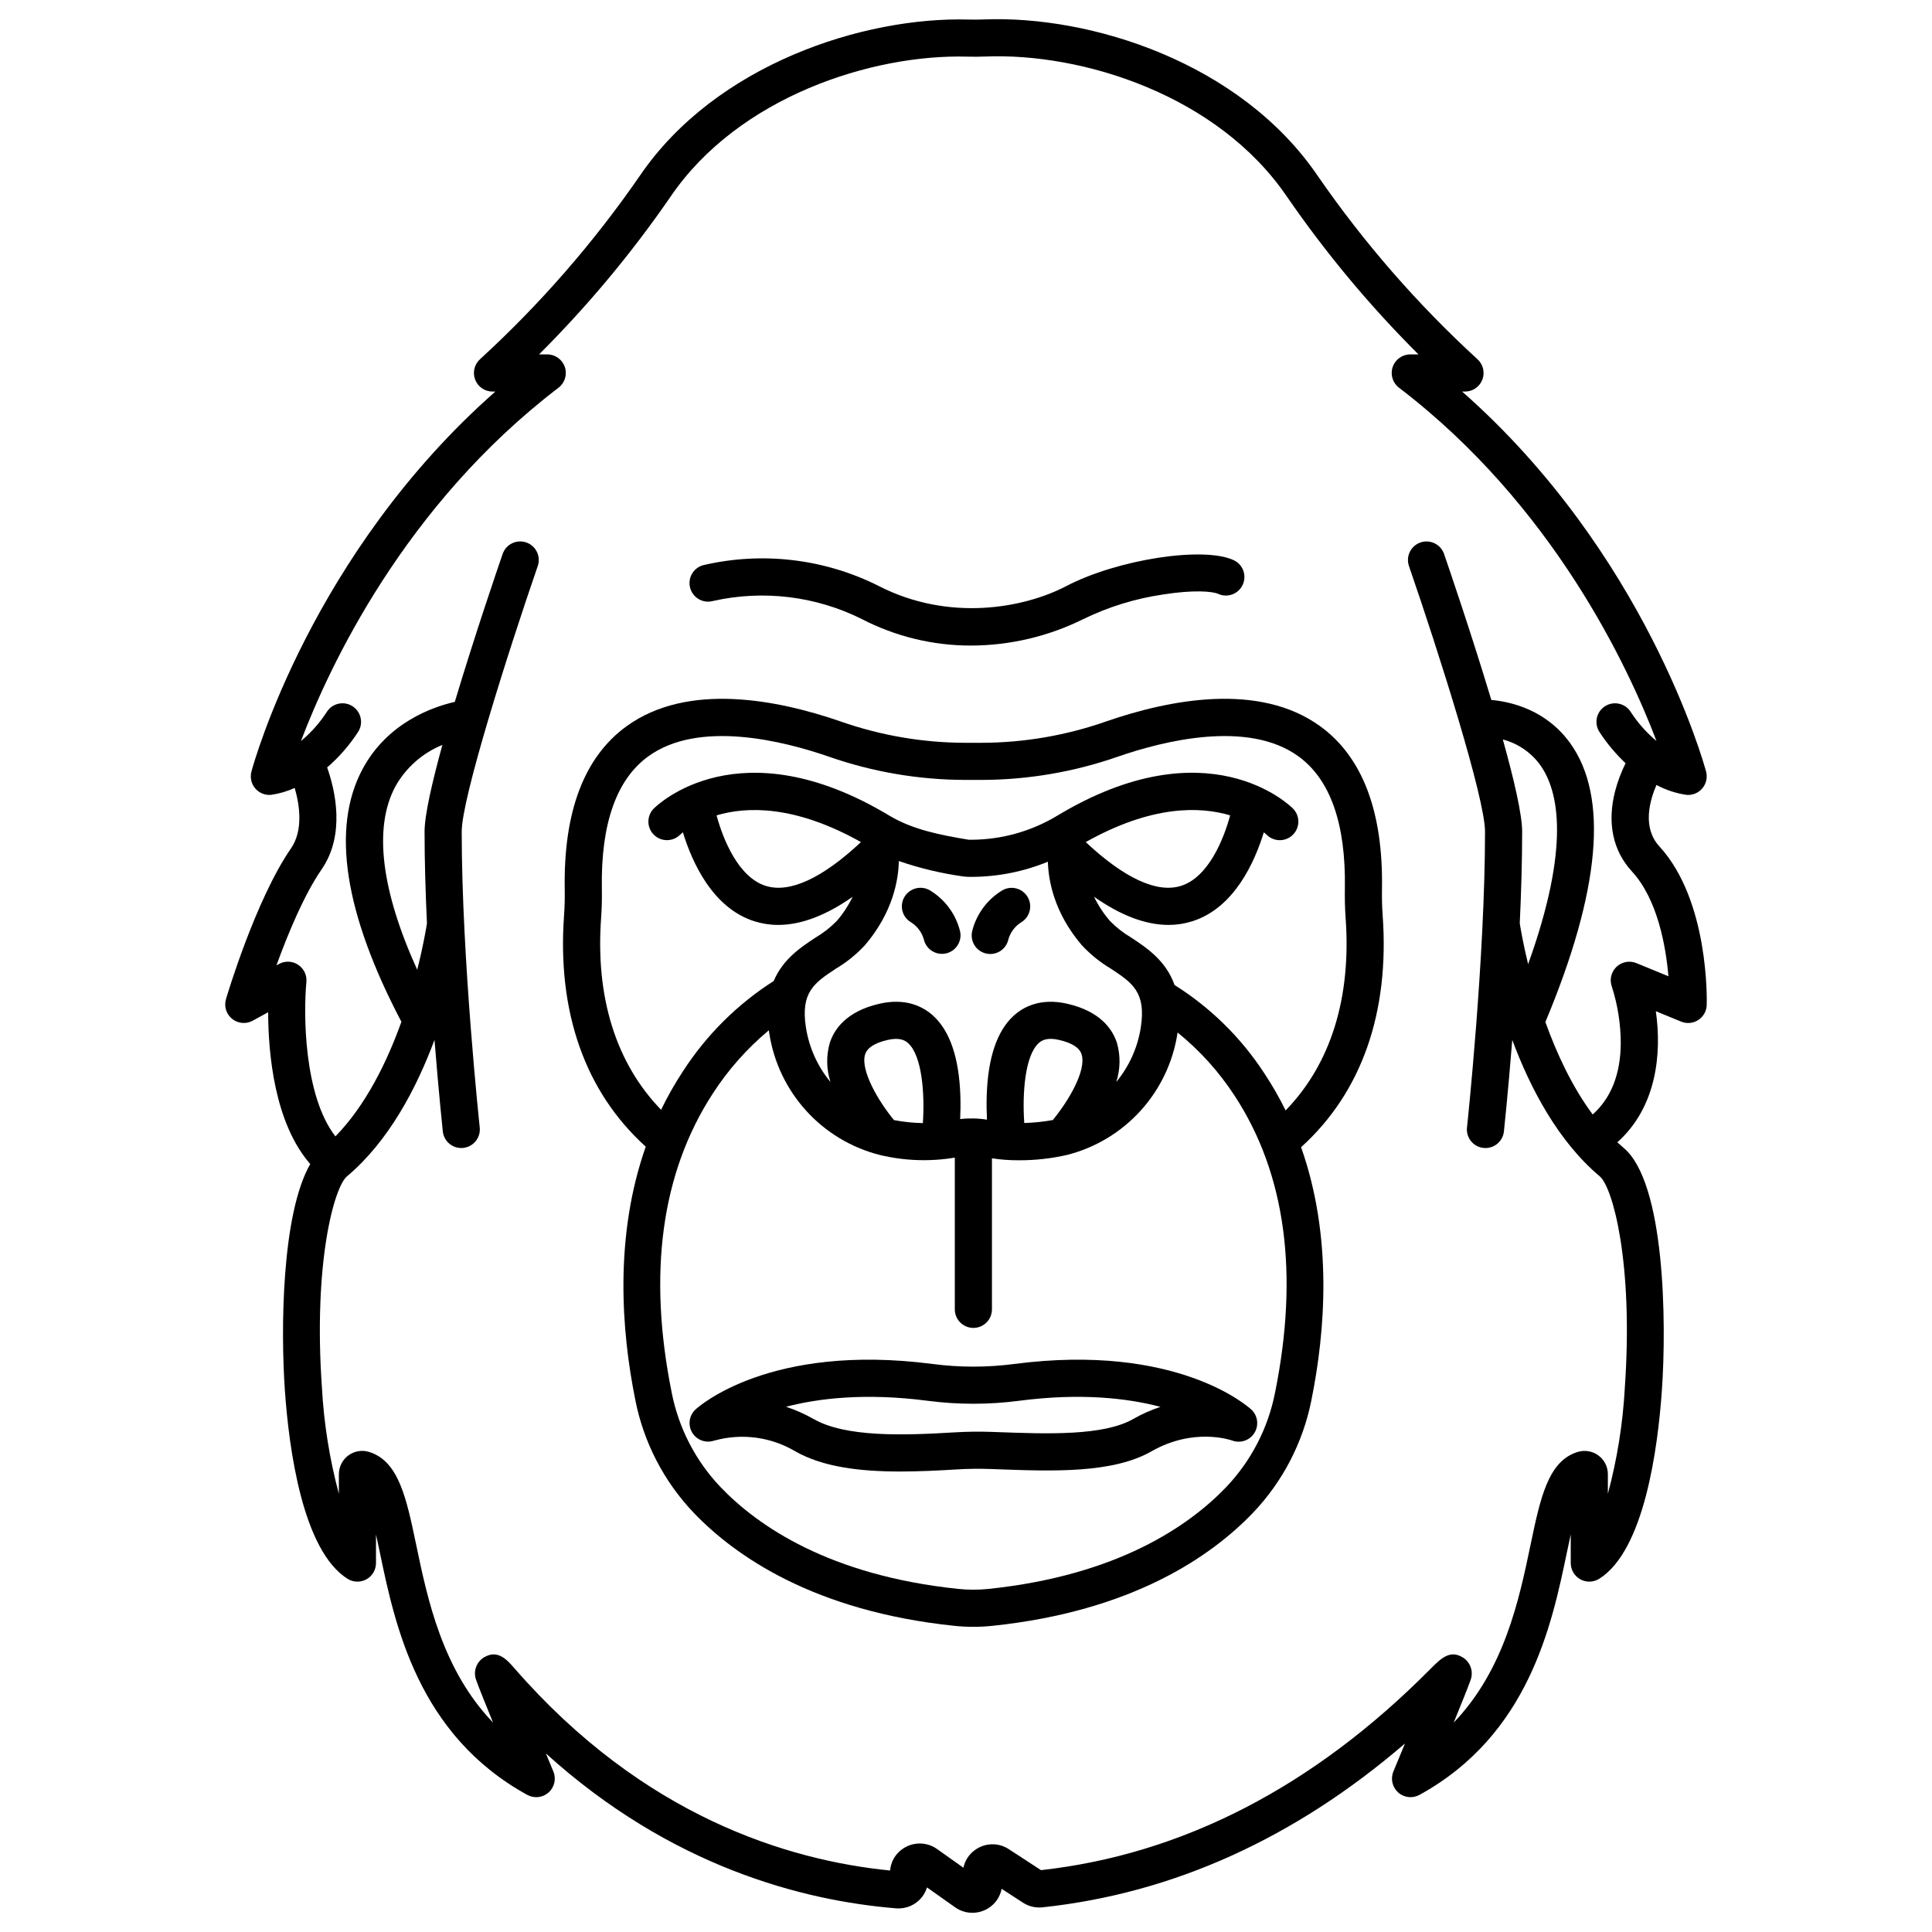
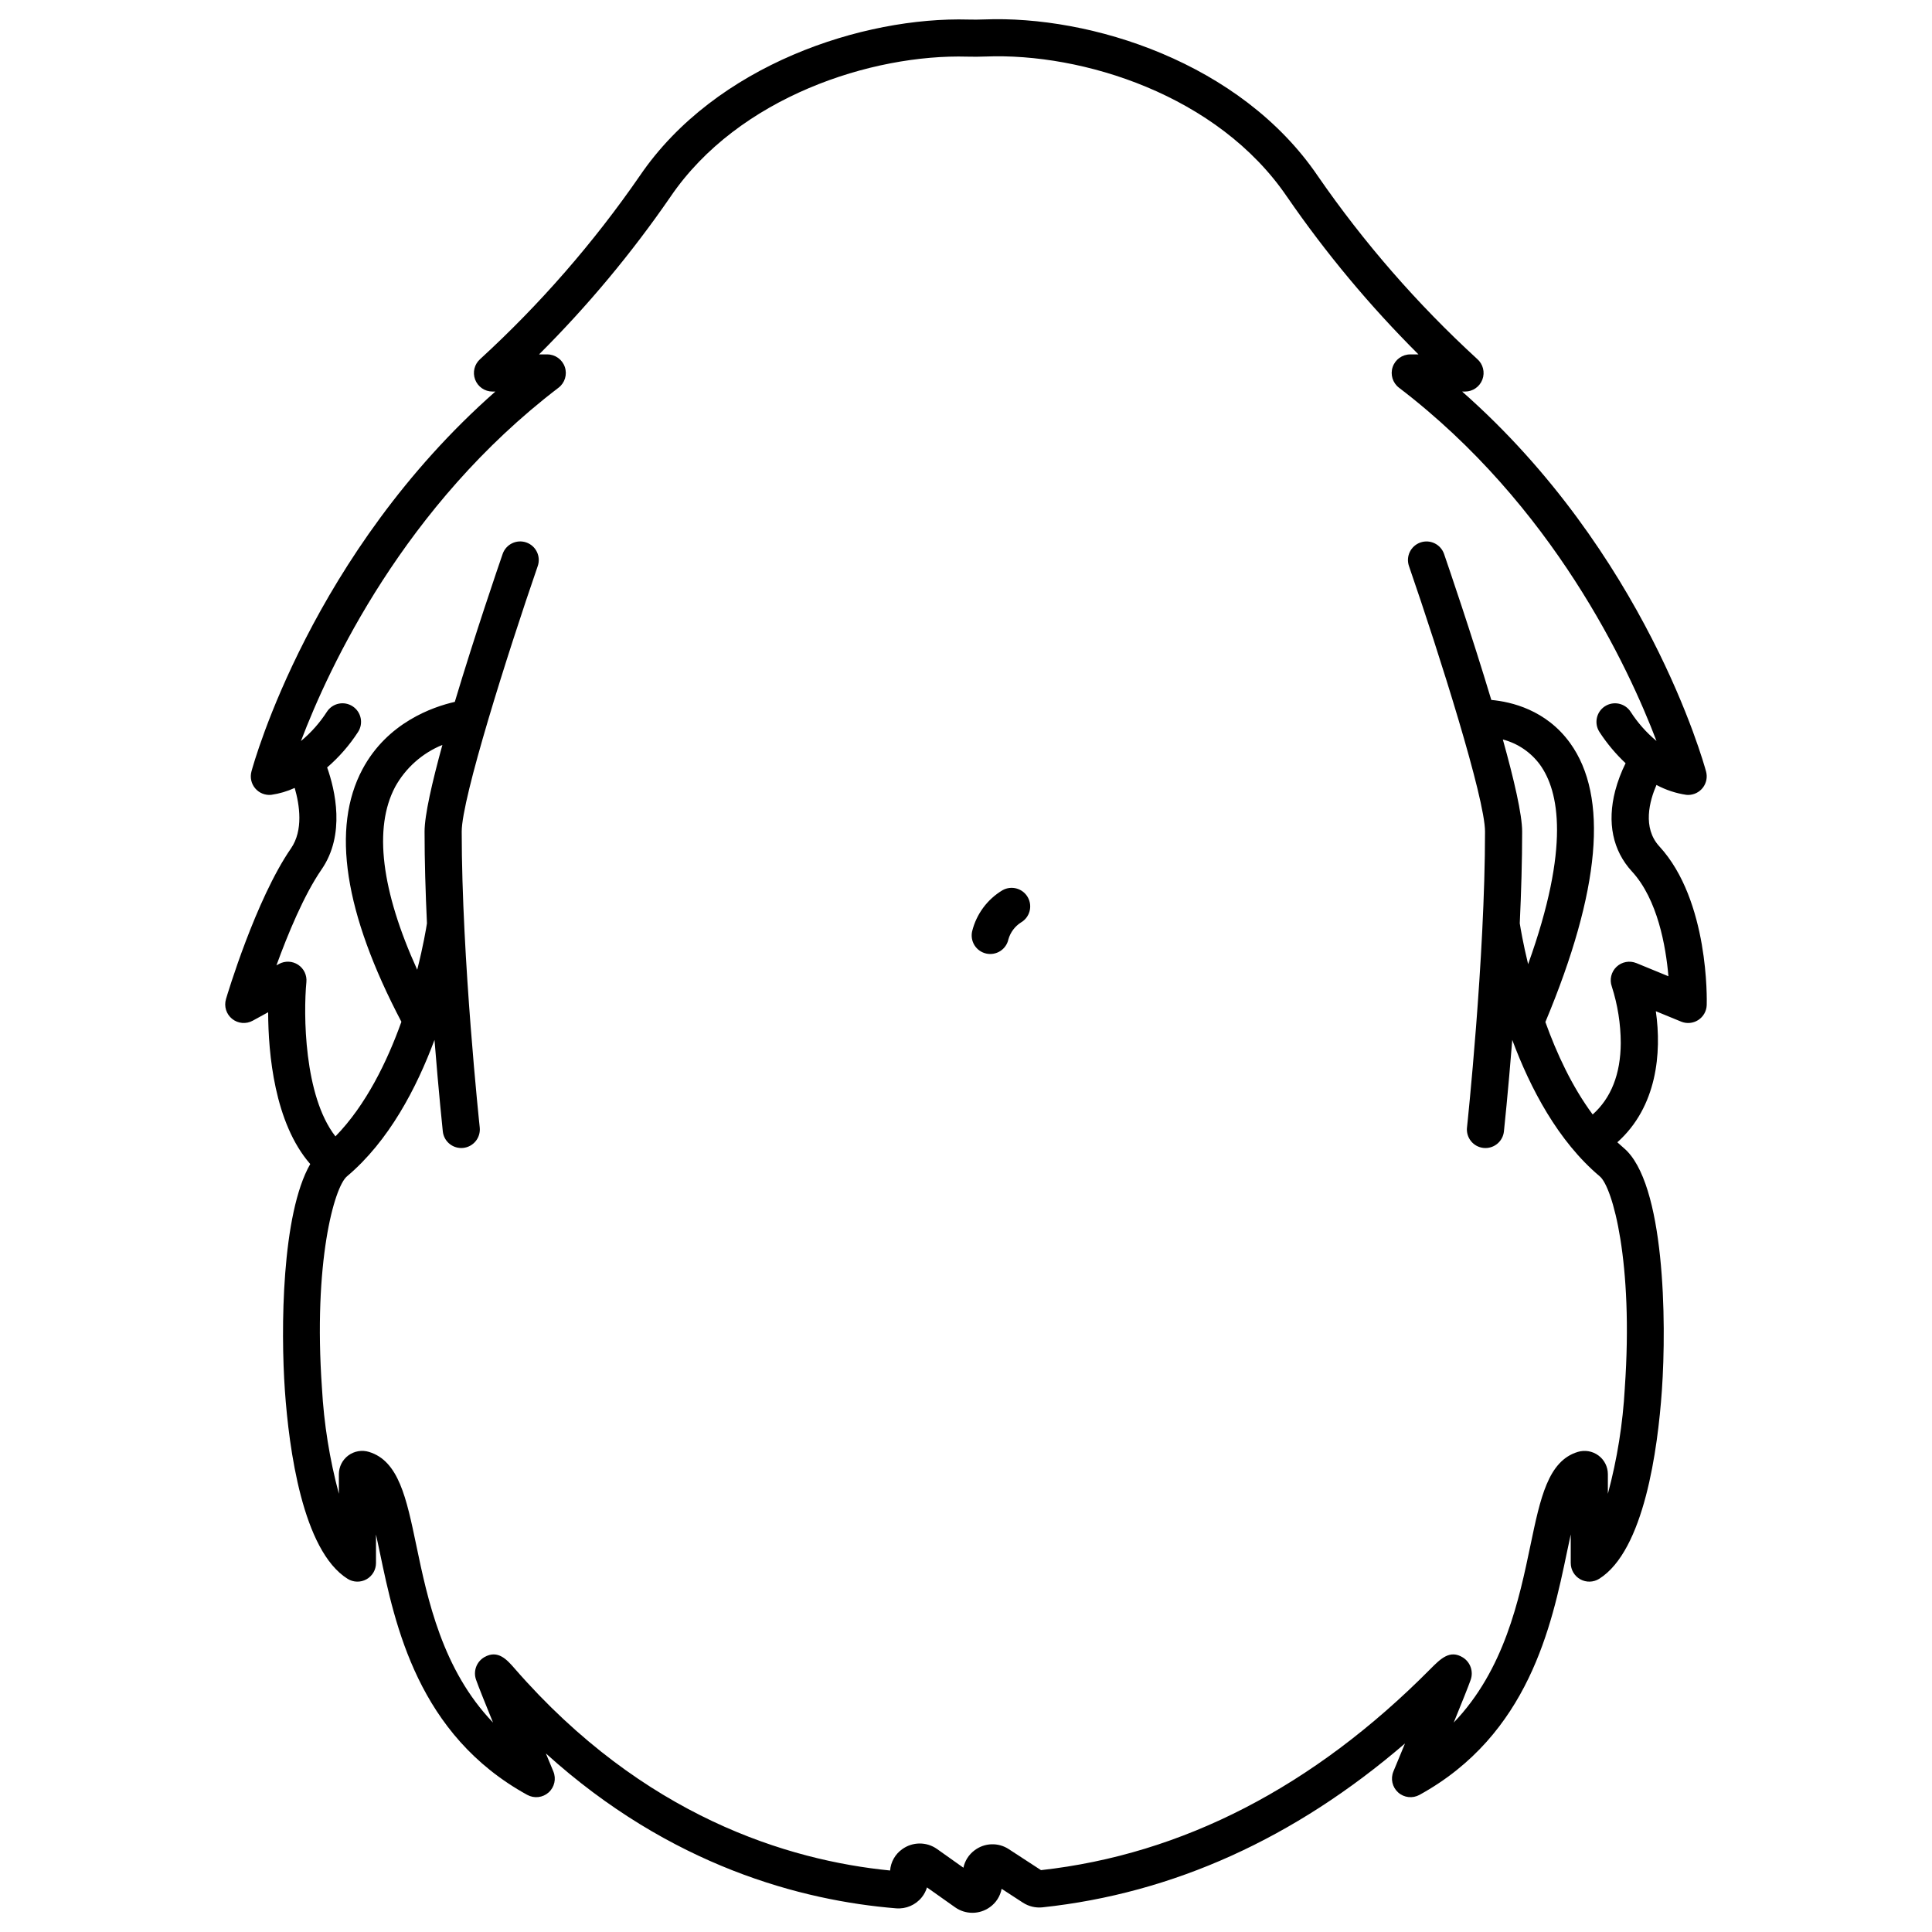
<svg xmlns="http://www.w3.org/2000/svg" fill="#000000" width="800px" height="800px" version="1.1" viewBox="144 144 512 512">
  <g>
-     <path d="m332.99 303.26c13.297-2.984 27.219-1.289 39.41 4.801 8.922 4.617 18.82 7.027 28.867 7.019 10.367-0.016 20.59-2.426 29.875-7.039 6.613-3.215 13.684-5.398 20.957-6.477 8.246-1.32 13.297-0.84 14.68-0.195l0.004-0.004c2.461 1.152 5.387 0.086 6.539-2.375 1.148-2.461 0.086-5.391-2.379-6.539-8.004-3.738-30.801-0.207-44.355 6.867-11.355 5.926-31.184 9.477-49.699-0.016l0.004-0.004c-14.402-7.238-30.891-9.188-46.586-5.508-2.613 0.738-4.133 3.461-3.391 6.074 0.738 2.613 3.461 4.133 6.074 3.394z" />
    <path d="m203.89 408.78c-0.57 1.914 0.074 3.981 1.625 5.231 1.555 1.254 3.711 1.441 5.457 0.484l4.09-2.238c0.035 10.961 1.66 29.34 11.156 40.227-7.602 13.242-7.844 43.914-6.719 60.016 1.082 15.426 4.676 42.426 16.617 49.902 1.516 0.949 3.426 1 4.992 0.133 1.566-0.867 2.535-2.516 2.535-4.305v-7.582c0.375 1.672 0.719 3.328 1.027 4.809 4.016 19.227 10.086 48.285 39.066 64.207h0.004c1.828 1.004 4.098 0.746 5.652-0.648 1.555-1.395 2.059-3.621 1.258-5.551-0.52-1.25-1.207-2.906-1.984-4.785 33.062 29.938 67.902 39.008 92.797 41.047 2.629 0.223 5.195-0.883 6.84-2.945 0.613-0.77 1.078-1.652 1.359-2.598l7.453 5.273c2.762 1.953 6.457 1.941 9.203-0.031 1.637-1.156 2.758-2.906 3.125-4.875l5.637 3.672v-0.004c1.535 1 3.363 1.438 5.184 1.246 34.609-3.695 66.859-18.285 96.078-43.43-1.223 2.961-2.324 5.621-3.078 7.434l0.004-0.004c-0.801 1.93-0.297 4.156 1.258 5.551s3.82 1.652 5.652 0.648c28.973-15.926 35.043-44.98 39.059-64.207 0.309-1.477 0.656-3.133 1.027-4.809v7.586h0.004c0 1.789 0.973 3.438 2.535 4.301 1.566 0.867 3.477 0.816 4.996-0.133 11.941-7.477 15.535-34.473 16.617-49.898 1.277-18.219 0.805-55.105-10.102-64.273-0.578-0.492-1.145-0.992-1.699-1.512 10.516-9.391 11.789-23.707 10.199-34.734l6.703 2.754h-0.004c1.492 0.613 3.195 0.457 4.547-0.422 1.355-0.879 2.195-2.367 2.242-3.984 0.035-1.121 0.664-27.668-12.551-42.031-4.555-4.949-2.602-12.055-0.766-16.281v0.004c2.465 1.32 5.137 2.207 7.902 2.617 0.164 0.02 0.328 0.027 0.492 0.027 1.531-0.004 2.973-0.715 3.902-1.93 0.934-1.215 1.246-2.793 0.848-4.269-0.676-2.496-16.082-57.91-64.645-100.7h0.762c2.051 0 3.883-1.27 4.606-3.188s0.176-4.086-1.363-5.434c-15.863-14.543-30.043-30.82-42.27-48.527-20.477-30.109-60.195-42.594-88.441-41.465-1.355 0.055-2.734 0.066-4.094 0.027-27.871-0.781-67.035 11.875-87.141 41.434-12.227 17.707-26.406 33.984-42.27 48.527-1.539 1.352-2.082 3.516-1.359 5.438 0.723 1.918 2.559 3.188 4.609 3.184h0.758c-48.562 42.789-63.969 98.203-64.645 100.7h0.004c-0.422 1.562-0.051 3.231 0.996 4.461 1.047 1.234 2.629 1.875 4.238 1.715 2.152-0.309 4.25-0.926 6.227-1.832 1.301 4.512 2.324 11.23-0.984 16.023-9.352 13.547-16.914 38.879-17.23 39.949zm26.809-61.402-0.004 0.004c3.156-2.723 5.91-5.879 8.176-9.375 1.496-2.269 0.867-5.324-1.402-6.816-2.269-1.496-5.324-0.867-6.816 1.402-1.887 2.934-4.211 5.562-6.898 7.793 7.457-19.645 27.371-62.438 68.258-93.637 1.68-1.277 2.352-3.484 1.676-5.484-0.676-2-2.551-3.344-4.66-3.344h-2.176c12.867-12.828 24.527-26.812 34.832-41.777 18.023-26.504 53.438-37.848 78.719-37.133 1.578 0.043 3.18 0.031 4.762-0.031 25.637-1.027 61.547 10.16 79.906 37.164h0.004c10.305 14.965 21.965 28.949 34.832 41.777h-2.176c-2.109 0-3.984 1.344-4.66 3.344s0 4.207 1.676 5.484c40.797 31.129 60.754 73.953 68.238 93.617l0.004 0.004c-2.68-2.223-5-4.848-6.879-7.773-1.496-2.269-4.547-2.898-6.816-1.406-2.273 1.496-2.898 4.547-1.406 6.816 1.965 3.019 4.285 5.789 6.91 8.254-1.16 2.332-2.086 4.781-2.754 7.301-2.191 8.453-0.656 15.852 4.449 21.398 6.801 7.391 8.973 19.852 9.656 27.758l-8.504-3.492v0.004c-1.793-0.734-3.856-0.348-5.262 0.992-1.402 1.34-1.891 3.379-1.242 5.207 1.559 4.852 2.359 9.91 2.375 15-0.047 8.211-2.551 14.551-7.441 18.918-5.512-7.426-9.582-16.273-12.535-24.5 14.582-34.875 16.793-59.75 6.543-73.941-6.336-8.773-15.578-10.934-20.871-11.414-5.277-17.562-11.367-35.324-12.523-38.688v-0.004c-0.891-2.562-3.688-3.926-6.254-3.039s-3.93 3.684-3.047 6.25c8.102 23.48 20.156 61.598 20.156 70.371 0 33.582-4.731 77.973-4.777 78.418h-0.004c-0.137 1.297 0.246 2.598 1.066 3.613 0.816 1.016 2.008 1.664 3.305 1.801 0.176 0.02 0.355 0.027 0.531 0.027 2.512-0.004 4.617-1.898 4.887-4.394 0.023-0.211 1.086-10.195 2.211-24.262 4.754 12.77 12.109 26.84 23.207 36.176 3.363 2.828 8.949 22.773 6.617 56.055h0.004c-0.523 9.484-2.027 18.887-4.492 28.059v-5.227c-0.008-1.949-0.938-3.785-2.512-4.941-1.57-1.156-3.598-1.504-5.465-0.934-7.871 2.387-9.922 12.223-12.523 24.672-3.019 14.441-6.906 33.051-20.352 47.059 2.066-5.074 3.938-9.723 4.484-11.305 0.797-2.215-0.051-4.688-2.043-5.945-3.461-2.152-5.891 0.297-8.703 3.125-30.898 31.152-65.59 49.055-103.11 53.227l-8.527-5.555h0.004c-2.781-1.836-6.422-1.719-9.078 0.297-1.52 1.125-2.574 2.766-2.961 4.617l-6.992-4.961c-2.781-1.969-6.512-1.938-9.262 0.074-1.836 1.312-2.996 3.371-3.172 5.625-26.977-2.668-65.363-14.297-99.535-53.566-1.961-2.25-4.398-5.055-8.004-2.969-2.09 1.215-3.004 3.758-2.172 6.027 0.547 1.582 2.414 6.234 4.481 11.305-13.445-14.008-17.336-32.617-20.352-47.059-2.602-12.453-4.656-22.285-12.523-24.672h0.004c-1.867-0.57-3.894-0.223-5.465 0.934-1.574 1.16-2.504 2.992-2.516 4.945v5.227-0.004c-2.461-9.172-3.965-18.574-4.488-28.059-2.332-33.281 3.258-53.227 6.621-56.055 11.098-9.332 18.457-23.402 23.207-36.176 1.121 14.07 2.184 24.051 2.203 24.262 0.27 2.5 2.375 4.391 4.887 4.394 0.176 0 0.355-0.008 0.531-0.027 1.297-0.141 2.484-0.789 3.305-1.805 0.82-1.016 1.199-2.316 1.062-3.613-0.047-0.445-4.777-44.824-4.777-78.418 0-8.77 12.055-46.891 20.152-70.371 0.883-2.566-0.48-5.363-3.047-6.25-2.566-0.883-5.367 0.477-6.254 3.043-1.172 3.394-7.367 21.477-12.68 39.207-5.871 1.336-17.875 5.496-24.469 17.848-8.312 15.578-4.836 38.094 10.316 66.934-3.773 10.527-9.387 22.078-17.48 30.367-8.406-10.754-8.496-32.613-7.699-40.898 0.176-1.812-0.664-3.578-2.188-4.582-1.52-1.004-3.473-1.086-5.074-0.211l-0.676 0.371c2.953-8.125 7.281-18.648 11.953-25.41 6.394-9.258 3.59-21.082 1.484-27.043zm311.57-7.406c3.953 1.031 7.434 3.394 9.848 6.691 5.019 6.945 8.059 21.691-3.148 52.852-1.348-5.539-2.019-9.578-2.215-10.824 0.383-8.23 0.633-16.551 0.633-24.312 0-4.527-2.172-13.852-5.117-24.406zm-285.12 48.719c-0.211 1.352-0.984 6.008-2.582 12.301-9.539-20.988-11.59-37.59-5.871-48.414h-0.004c2.777-5.051 7.207-8.996 12.547-11.168-2.742 9.961-4.723 18.648-4.723 22.969 0 7.762 0.25 16.082 0.633 24.312z" />
-     <path d="m315.13 447.87c-8.348 23.789-6.488 48.707-2.754 67.188h-0.004c2.219 11.203 7.574 21.547 15.449 29.824 11.047 11.539 31.996 26.109 69.082 29.98 3.356 0.352 6.738 0.352 10.094 0 37.09-3.875 58.039-18.445 69.086-29.984 7.867-8.27 13.227-18.605 15.449-29.801 3.746-18.508 5.625-43.434-2.731-67.059 16.035-14.496 23.5-35.68 21.613-61.527-0.156-2.156-0.215-4.453-0.172-7.019 0.324-20.434-5.191-34.91-16.391-43.02-16.145-11.688-39.812-7.121-56.824-1.227v0.004c-10.578 3.695-21.695 5.598-32.898 5.621h-4.356c-11.203-0.023-22.324-1.926-32.898-5.621-17.012-5.891-40.68-10.461-56.824 1.227-11.203 8.109-16.715 22.582-16.391 43.02 0.043 2.566-0.016 4.863-0.172 7.016-1.879 25.758 5.598 46.887 21.641 61.379zm166.76 65.254c-1.855 9.371-6.332 18.023-12.914 24.949-9.906 10.352-28.879 23.438-63 27.004-2.672 0.277-5.371 0.277-8.047 0-34.117-3.566-53.09-16.648-62.996-27-6.586-6.93-11.066-15.59-12.914-24.969-6.394-31.664-2.742-58.332 10.855-79.273 4.082-6.32 9.102-11.988 14.879-16.805 0.039 0.277 0.07 0.547 0.113 0.828h0.004c1.176 7.629 4.566 14.746 9.75 20.469 5.18 5.723 11.93 9.797 19.406 11.719 6.551 1.594 13.355 1.844 20.008 0.734v40.211c0 2.715 2.203 4.918 4.918 4.918 2.719 0 4.922-2.203 4.922-4.918v-40.023c2.352 0.352 4.727 0.527 7.106 0.516 4.34 0.016 8.668-0.465 12.898-1.441 7.481-1.922 14.227-5.996 19.41-11.715 5.184-5.723 8.574-12.84 9.75-20.473 0.012-0.078 0.02-0.156 0.031-0.234 5.887 4.762 10.988 10.418 15.121 16.762 13.5 20.621 17.098 47.121 10.699 78.742zm-41.867-92.668c-1.145-3.641-4.348-8.398-13.094-10.434-7.164-1.668-11.754 0.816-14.34 3.195-4.387 4.035-6.773 11.129-7.098 21.086-0.074 2.32-0.027 4.516 0.066 6.418h-0.004c-2.348-0.375-4.734-0.426-7.094-0.156 0.086-1.883 0.121-4.043 0.043-6.32-0.359-9.926-2.766-17.004-7.16-21.031-2.594-2.379-7.191-4.863-14.367-3.195-8.746 2.035-11.949 6.797-13.094 10.434v0.004c-0.953 3.371-0.879 6.953 0.207 10.285-3.422-4.133-5.668-9.109-6.5-14.41-1.484-9.418 2.281-11.898 7.977-15.656v0.004c2.852-1.699 5.445-3.801 7.695-6.242 7.461-8.758 8.848-17.441 8.945-22.258 5.492 1.895 11.156 3.254 16.91 4.066 0.652 0.098 1.309 0.141 1.969 0.133h0.348c6.953-0.012 13.84-1.375 20.27-4.016 0.129 4.852 1.574 13.422 8.938 22.066l0.004 0.004c2.25 2.441 4.844 4.543 7.695 6.242 5.699 3.754 9.461 6.234 7.977 15.656v-0.004c-0.832 5.301-3.078 10.281-6.5 14.414 1.086-3.332 1.16-6.914 0.207-10.285zm-17.023 20.367c-2.496 0.453-5.023 0.711-7.559 0.781-0.555-7.914 0.195-17.836 3.809-21.156 0.793-0.727 2.219-1.605 5.445-0.852 3.391 0.789 5.391 2.066 5.938 3.805 1.336 4.219-3.391 12.297-7.633 17.426zm-34.43 0.805c-2.57-0.039-5.129-0.305-7.652-0.793-4.152-5.019-8.965-13.238-7.648-17.426 0.547-1.738 2.547-3.019 5.941-3.809 3.242-0.754 4.68 0.129 5.481 0.863 3.633 3.328 4.414 13.27 3.879 21.168zm-85.266-54.422c0.18-2.445 0.242-5.027 0.195-7.891-0.27-17.035 3.875-28.773 12.324-34.891 13.383-9.691 35.715-4.098 47.832 0.098 11.613 4.055 23.82 6.137 36.121 6.164h4.356c12.297-0.027 24.508-2.109 36.117-6.164 12.117-4.195 34.449-9.789 47.832-0.098 8.449 6.117 12.594 17.855 12.324 34.891-0.047 2.863 0.02 5.441 0.195 7.891 1.551 21.242-3.938 38.742-15.902 51.078l0.004-0.004c-1.66-3.387-3.539-6.664-5.625-9.812-6.144-9.445-14.27-17.441-23.812-23.434-2.289-6.496-7.402-9.871-11.512-12.582-2.062-1.211-3.953-2.695-5.621-4.41-1.672-1.941-3.082-4.09-4.203-6.394 7.078 4.961 13.672 7.461 19.727 7.461v0.004c2.117 0.004 4.219-0.312 6.238-0.945 11.195-3.496 16.629-15.75 19.031-23.602 0.422 0.34 0.684 0.578 0.762 0.656v0.004c1.926 1.914 5.039 1.906 6.957-0.02s1.91-5.039-0.016-6.957c-0.906-0.91-22.652-21.992-62.371 1.871-6.859 4.156-14.715 6.375-22.73 6.418h-0.805c-7.559-1.25-14.859-2.68-21.074-6.414-39.723-23.859-61.469-2.777-62.371-1.871h-0.004c-1.918 1.918-1.922 5.023-0.008 6.945 1.91 1.922 5.016 1.938 6.945 0.031 0.074-0.07 0.336-0.316 0.766-0.66 2.394 7.852 7.836 20.105 19.031 23.602 2.019 0.629 4.121 0.949 6.238 0.941 6.055 0 12.648-2.504 19.727-7.465v0.004c-1.121 2.305-2.531 4.453-4.203 6.394-1.668 1.715-3.559 3.195-5.621 4.406-3.883 2.559-8.66 5.707-11.109 11.527-9.66 6.164-17.879 14.344-24.086 23.98-2.141 3.25-4.062 6.641-5.758 10.145-11.941-12.32-17.434-29.762-15.891-50.898zm128.43-20.047c17.578-9.871 30.344-9.453 38.266-7.078-1.75 6.519-5.859 16.465-13.055 18.695-6.336 1.973-14.988-2.035-25.211-11.613zm-59.566 0c-10.227 9.578-18.875 13.59-25.211 11.617-7.199-2.234-11.305-12.176-13.055-18.695 7.922-2.371 20.688-2.789 38.266 7.082z" />
-     <path d="m390.37 379.91c-2.371-1.336-5.379-0.504-6.727 1.863-0.645 1.129-0.809 2.469-0.465 3.727 0.348 1.254 1.18 2.316 2.316 2.957 1.617 1.035 2.801 2.625 3.328 4.473 0.59 2.652 3.219 4.324 5.871 3.734 2.652-0.59 4.324-3.219 3.734-5.871-1.121-4.559-4.023-8.477-8.059-10.883z" />
    <path d="m409.69 379.91c-4.031 2.406-6.934 6.324-8.059 10.883-0.293 1.277-0.066 2.621 0.633 3.731 0.703 1.109 1.816 1.891 3.094 2.176 1.281 0.285 2.621 0.047 3.723-0.66 1.105-0.707 1.883-1.824 2.156-3.109 0.527-1.844 1.707-3.434 3.328-4.469 2.336-1.355 3.141-4.344 1.805-6.691-1.34-2.348-4.32-3.176-6.68-1.859z" />
-     <path d="m412.76 505.47c-7.172 0.934-14.434 0.934-21.609 0-43.18-5.629-62.062 11.34-62.844 12.066-1.715 1.598-2.062 4.184-0.832 6.18 1.234 1.992 3.707 2.836 5.902 2.016l0.008 0.02c7.215-1.988 14.93-0.957 21.367 2.859 7.391 4.211 17.285 5.356 27.812 5.356 4.887 0 9.91-0.246 14.879-0.547 3.098-0.188 6.164-0.227 9.109-0.117l1.316 0.047c15.223 0.566 30.961 1.148 41.293-4.738 11.18-6.371 20.938-3.012 21.398-2.848 2.199 0.805 4.664-0.051 5.887-2.047 1.227-1.996 0.875-4.582-0.844-6.176-0.781-0.73-19.664-17.695-62.844-12.07zm31.527 14.594c-7.898 4.5-22.855 3.945-36.059 3.453l-1.316-0.047c-3.262-0.121-6.652-0.078-10.066 0.129-13.562 0.824-28.746 1.297-37.219-3.535h-0.004c-2.32-1.328-4.773-2.418-7.312-3.254 8.379-2.191 20.82-3.762 37.57-1.582 8.016 1.043 16.133 1.043 24.152 0 16.316-2.129 28.676-0.719 37.504 1.602h-0.004c-2.516 0.836-4.945 1.918-7.246 3.234z" />
  </g>
</svg>